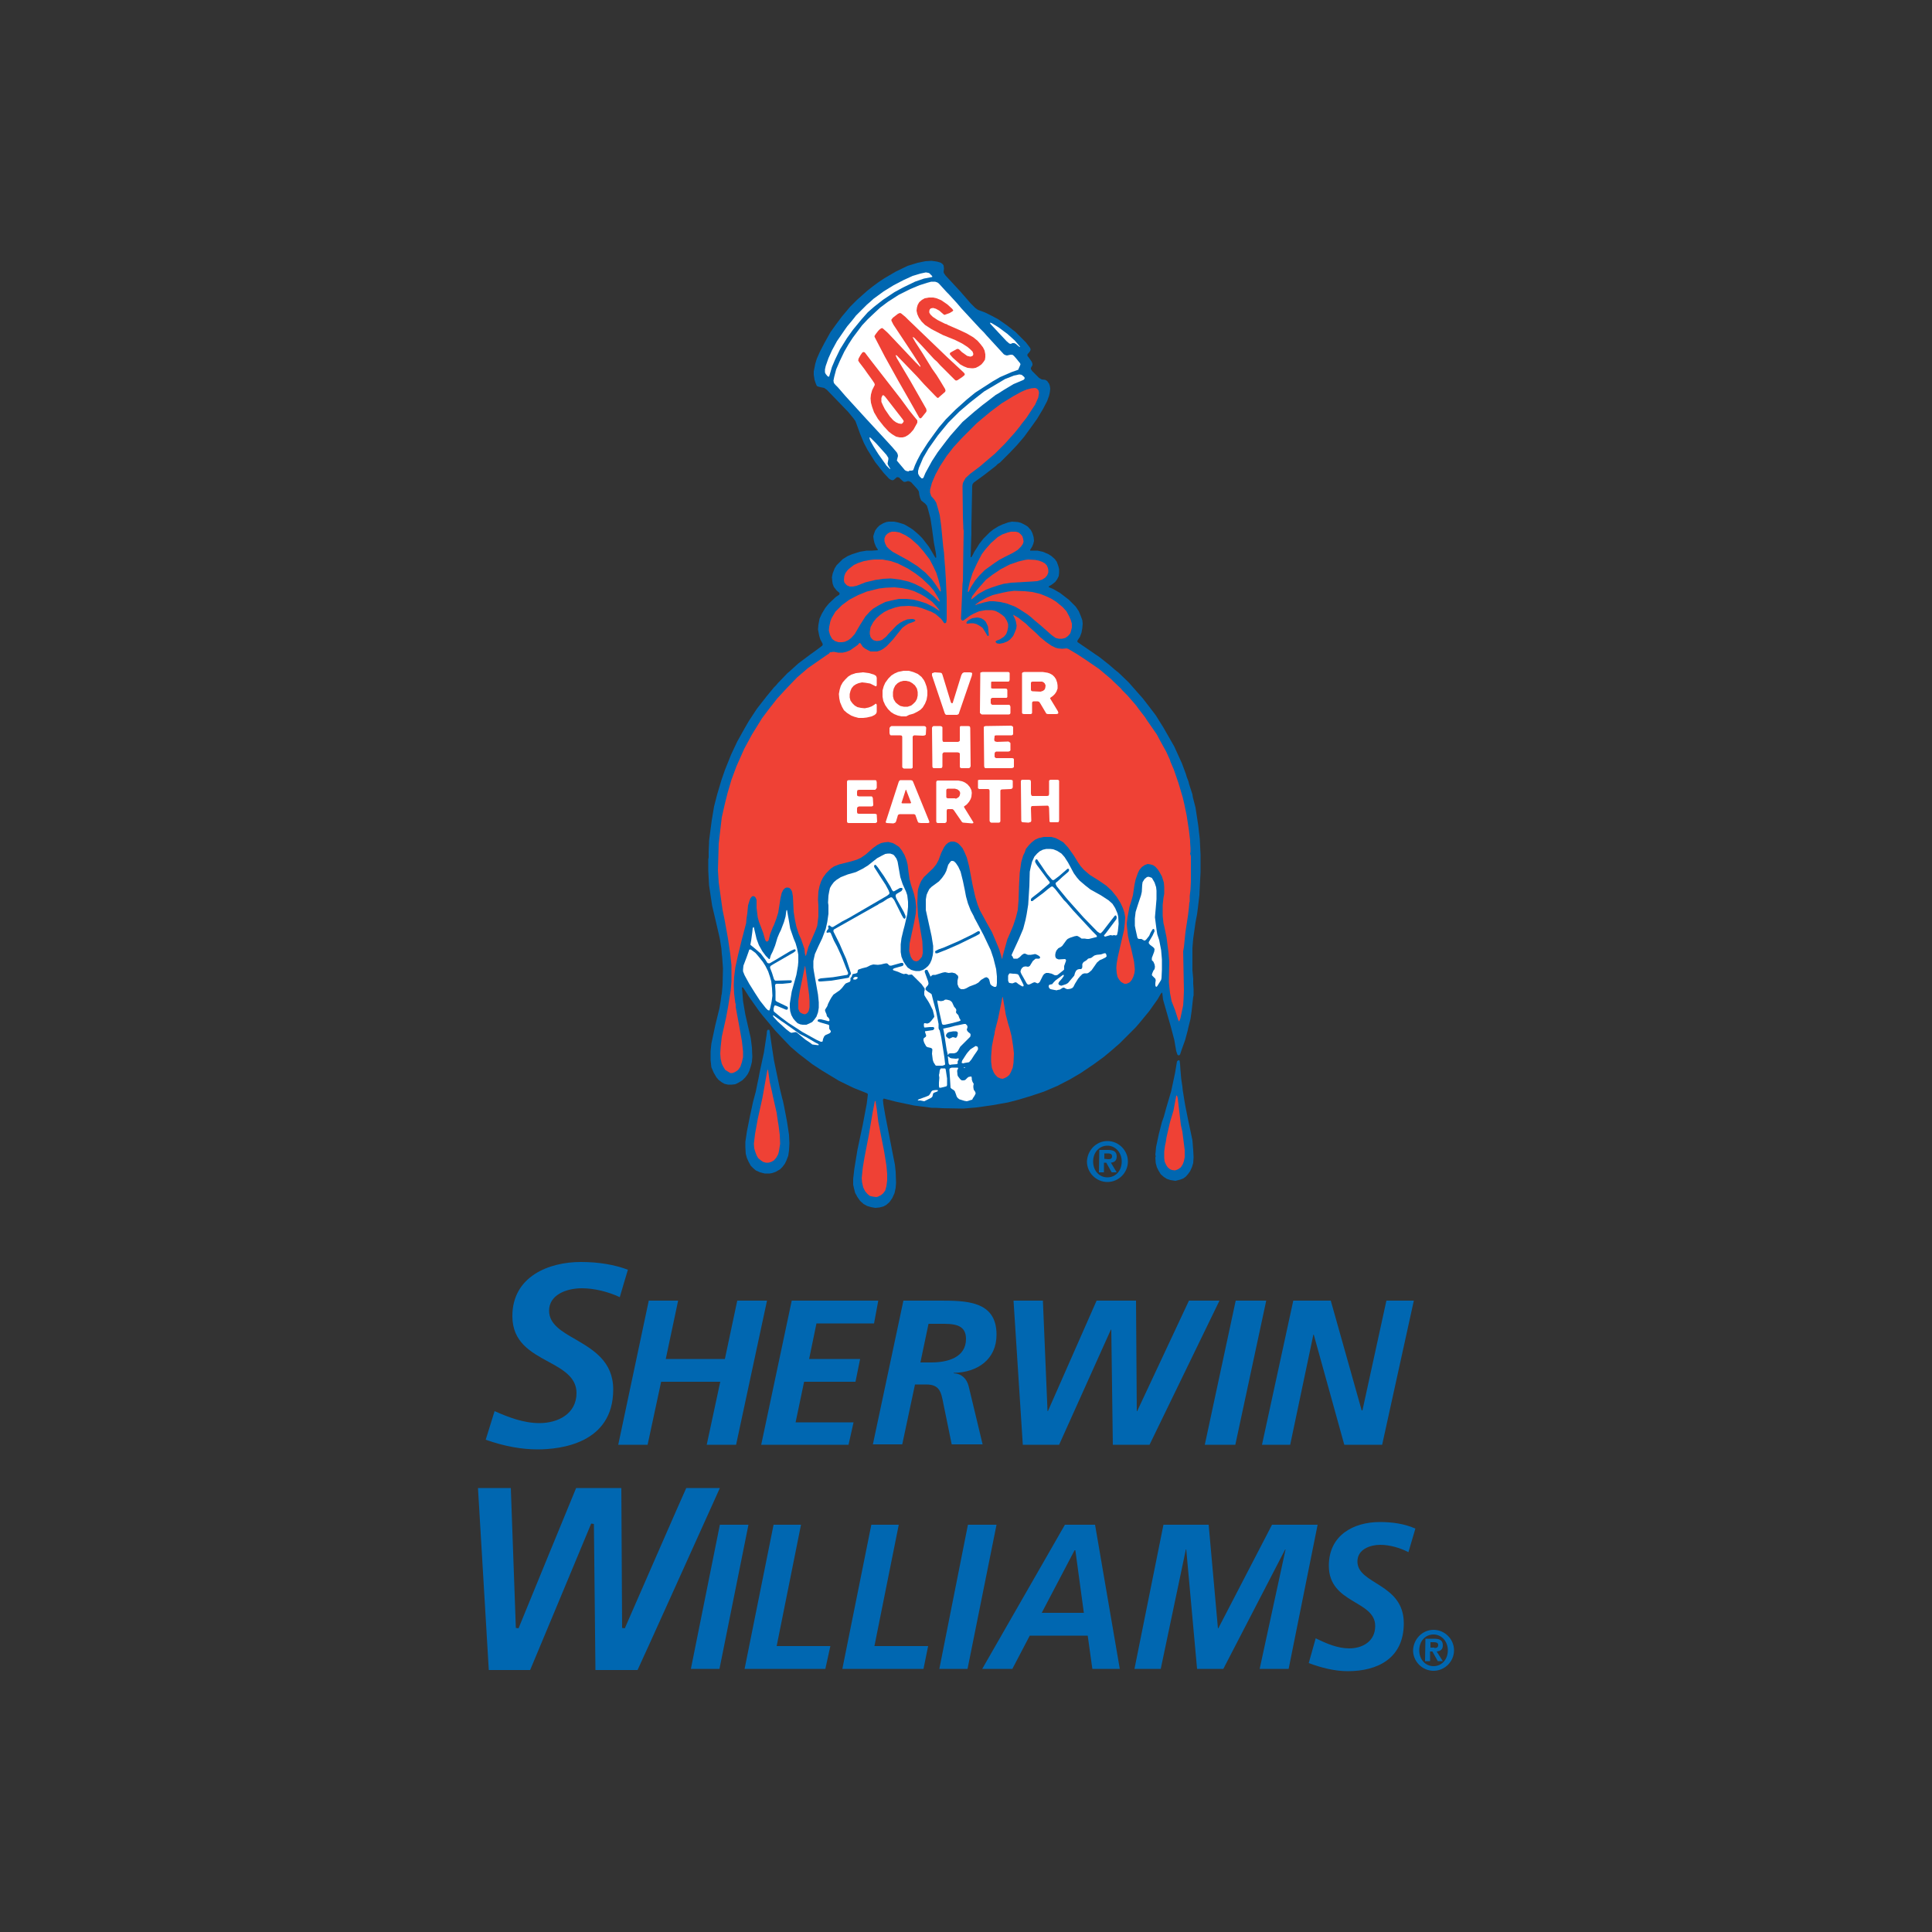
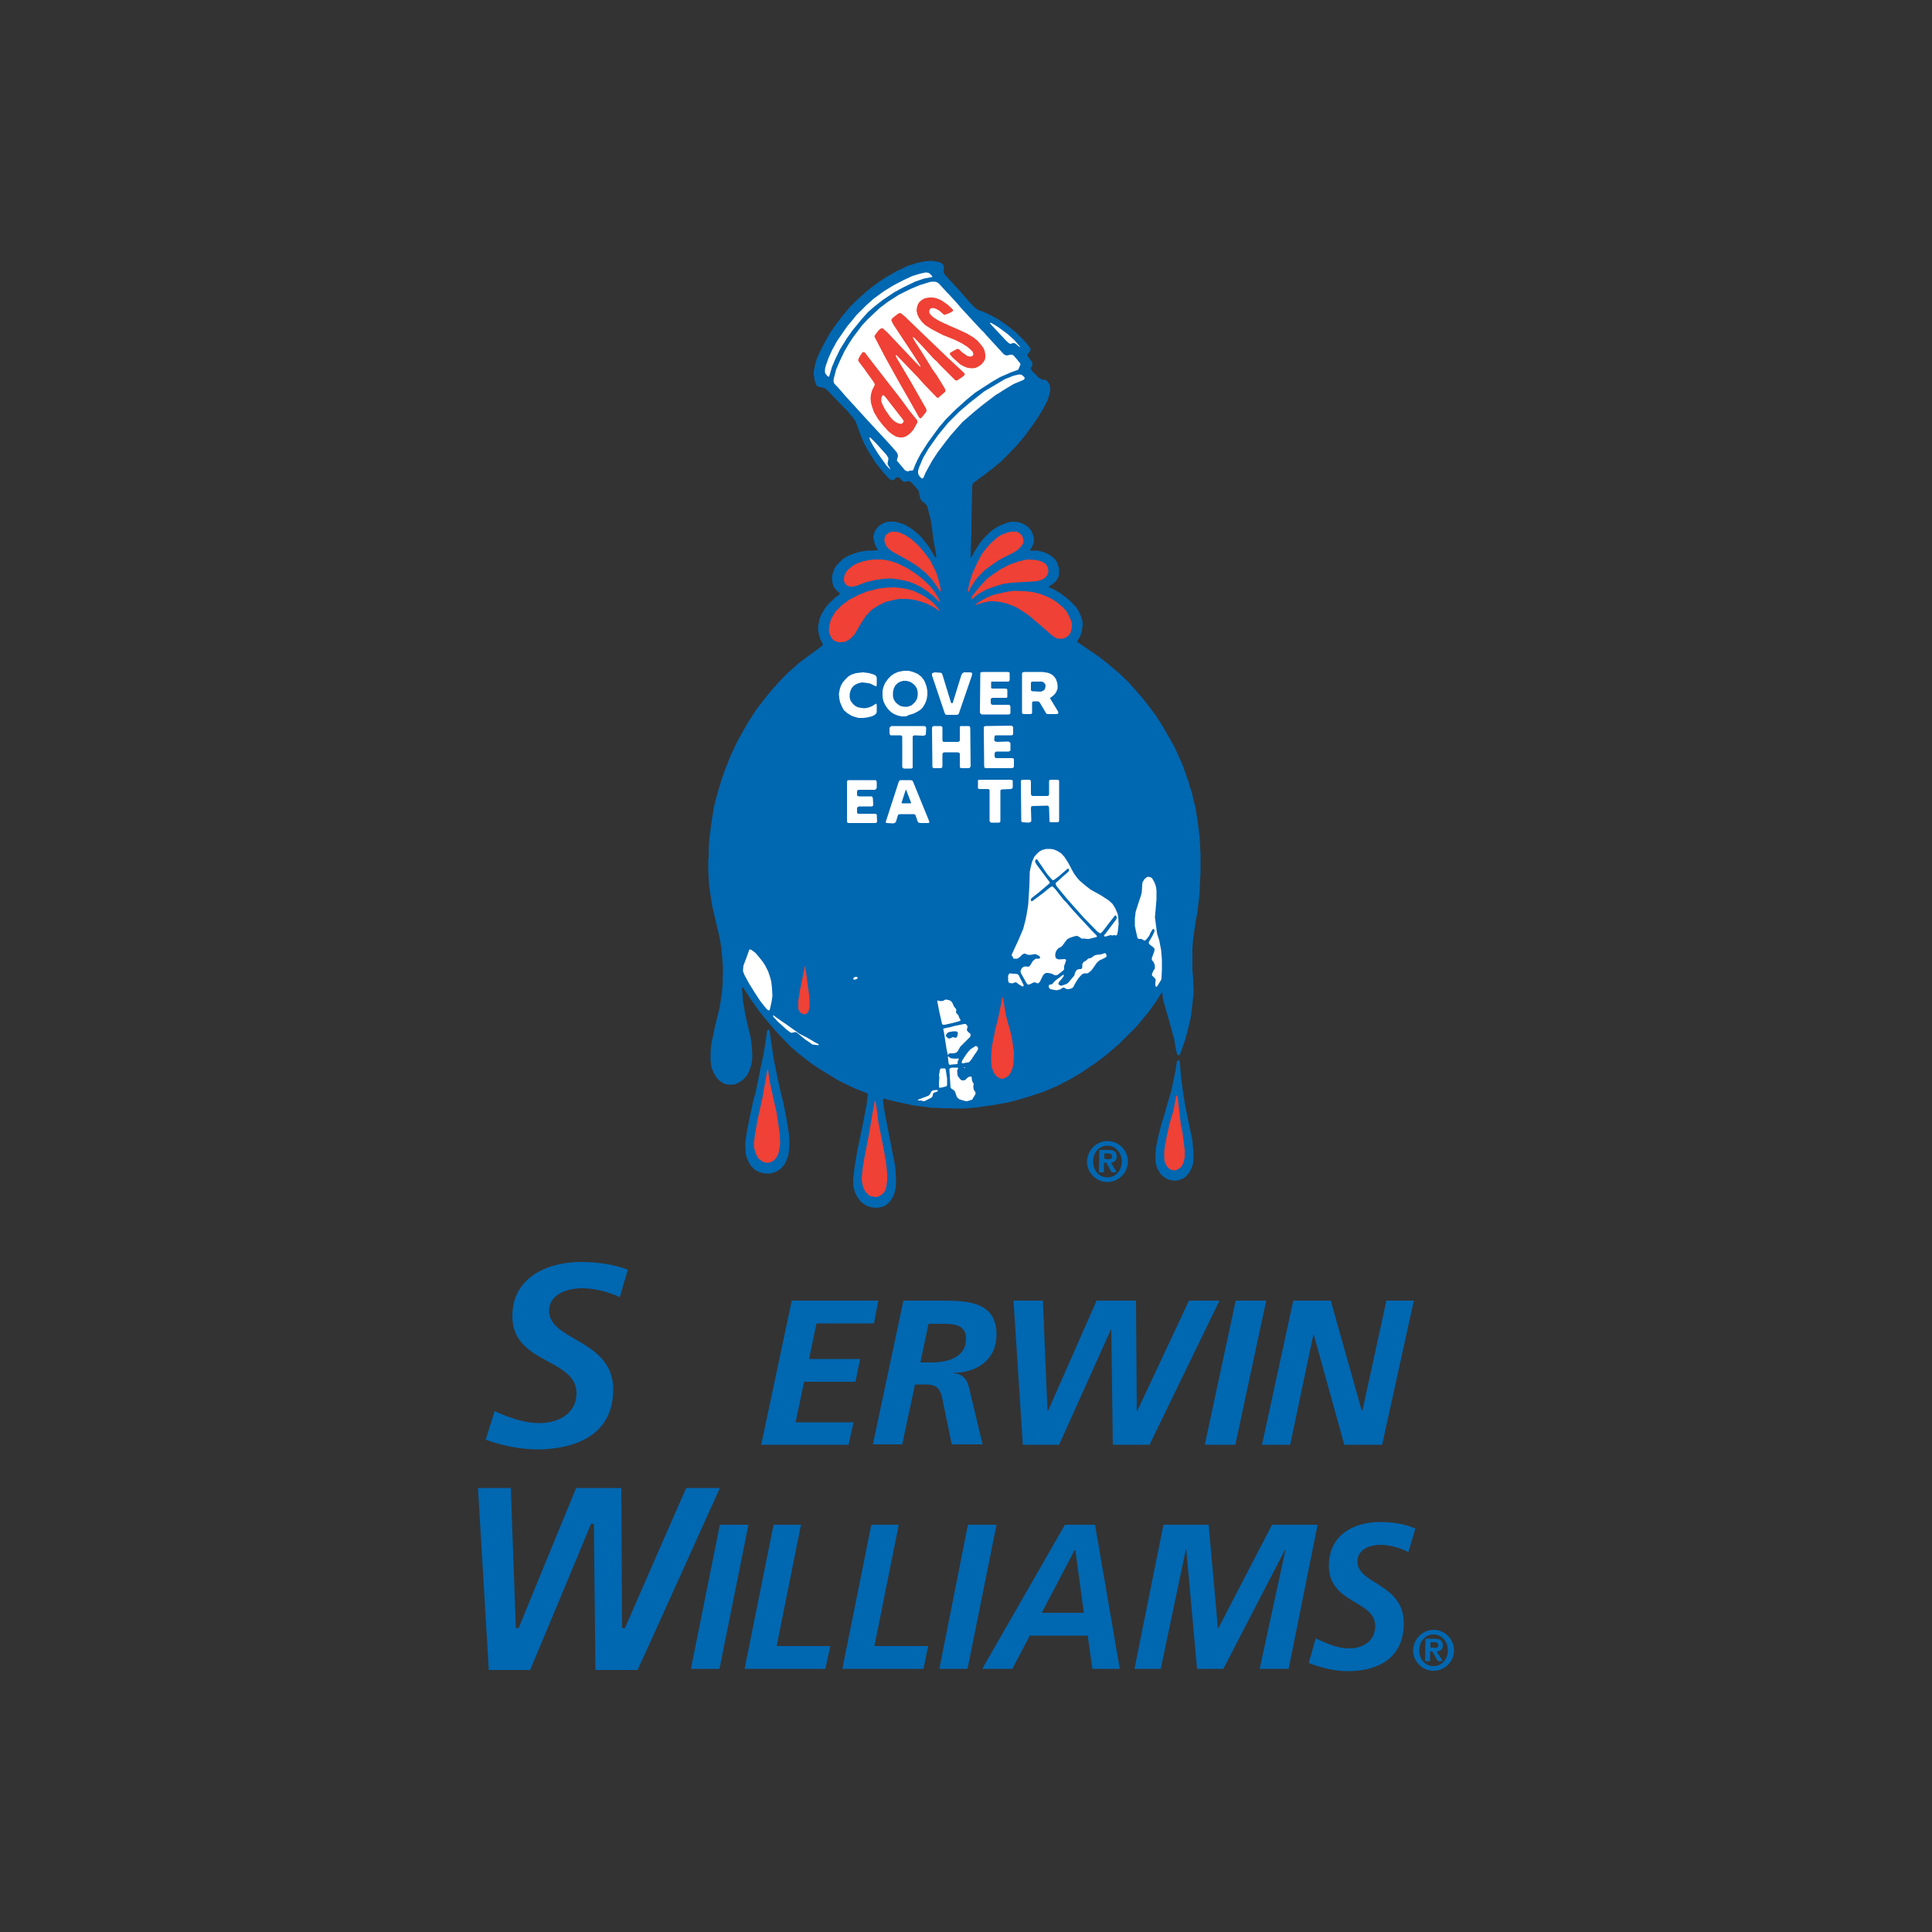
<svg xmlns="http://www.w3.org/2000/svg" version="1.1" id="Layer_1" x="0px" y="0px" viewBox="0 0 500 500" style="enable-background:new 0 0 500 500;" xml:space="preserve">
  <rect x="0" y="0" width="500" height="500" fill="#333333" stroke="none" />
  <style type="text/css">
	.st0{fill:#0067B1;}
	.st1{fill:#EF4135;}
	.st2{fill:#FFFFFF;}
</style>
  <g id="XMLID_1_">
    <path id="XMLID_2_" class="st0" d="M150.3,326.6c-8.2,0-17.7,3.7-17.7,14c0,6.7,4.7,9.3,9.3,11.8c3.7,2,7.3,4,7.3,8.1   c0,5.4-4.8,7.8-9.6,7.8c-4.2,0-8.2-1.6-11.6-3.1c-0.2,0.7-2.1,6.7-2.3,7.4c4.8,1.7,9.3,2.5,13.4,2.5c5.9,0,19.6-1.5,19.6-15.5   c0-7.3-5.2-10.3-9.8-13c-3.5-2-6.8-3.9-6.8-7.4c0-4,4.3-5.8,8.5-5.8c3.2,0,6.8,0.9,9.8,2.3c0.2-0.7,1.9-6.5,2.1-7.1   C159,327.3,155,326.6,150.3,326.6" />
-     <polygon id="XMLID_3_" class="st0" points="167.9,336.6 175.5,336.6 172.3,351.7 187.6,351.7 190.8,336.6 198.5,336.6 190.5,373.9    182.9,373.9 186.4,357.6 171.1,357.6 167.6,373.9 160,373.9  " />
    <polygon id="XMLID_4_" class="st0" points="204.9,336.6 227.3,336.6 226.2,342.5 211.3,342.5 209.4,351.7 222.6,351.7 221.4,357.6    208.1,357.6 205.9,368.1 220.9,368.1 219.6,373.9 197,373.9 204.9,336.6  " />
    <path id="XMLID_5_" class="st0" d="M238.2,352.6h2.8c4.1,0,9-1.2,9-6.1c0-3.9-3.4-3.9-6.5-3.9h-3.2L238.2,352.6z M233.8,336.6h9   c7,0,15.1-0.1,15.1,8.8c0,6.4-4.9,9.8-11.1,9.9v0.1c2.1,0.1,3.4,1.4,3.9,3.4l3.6,15h-8l-1.8-8.8c-0.9-4-0.7-6.7-4.8-6.7h-2.9   l-3.3,15.5h-7.6L233.8,336.6L233.8,336.6z" />
    <polygon id="XMLID_8_" class="st0" points="262.3,336.6 269.9,336.6 271.1,365.2 271.2,365.2 283.8,336.6 294,336.6 294.2,365.2    294.3,365.2 307.7,336.6 315.6,336.6 297.5,373.9 288,373.9 287.6,344.1 287.5,344.1 274.1,373.9 264.7,373.9  " />
    <polygon id="XMLID_9_" class="st0" points="319.8,336.6 327.7,336.6 319.7,373.9 311.8,373.9  " />
    <polygon id="XMLID_10_" class="st0" points="334.7,336.6 344.4,336.6 352.4,365 352.6,365 358.8,336.6 365.9,336.6 357.7,373.9    347.9,373.9 340,345.4 339.9,345.4 333.9,373.9 326.6,373.9  " />
    <path id="XMLID_11_" class="st0" d="M371.2,426.5c0.6,0,1-0.1,1-0.8c0-0.6-0.6-0.7-1.1-0.7h-0.9v1.4H371.2L371.2,426.5z    M368.9,424.1h2.2c1.5,0,2.3,0.4,2.3,1.7c0,1.1-0.6,1.5-1.6,1.6l1.6,2.5h-1.3l-1.4-2.5h-0.6v2.5h-1.3L368.9,424.1L368.9,424.1z    M371,431.2c2.1,0,3.7-1.7,3.7-4.1c0-2.4-1.7-4.1-3.7-4.1c-2.1,0-3.7,1.7-3.7,4.1C367.3,429.5,368.9,431.2,371,431.2 M371,421.8   c2.9,0,5.3,2.4,5.3,5.3c0,2.9-2.4,5.3-5.3,5.3c-2.9,0-5.3-2.4-5.3-5.3C365.8,424.2,368.1,421.8,371,421.8" />
    <path id="XMLID_16_" class="st0" d="M161.7,421.4l-0.7-0.1c0,0-0.2-35.7-0.2-36.2h-11.7c-0.2,0.4-14.9,36.3-14.9,36.3l-0.7-0.1   c0,0-1.3-35.7-1.3-36.2h-8.5c0,0.6,2.8,46.5,2.8,47.1h10.7c0.2-0.4,15.8-37.9,15.8-37.9l0.7,0.1c0,0,0.4,37.2,0.4,37.8H165   c0.2-0.3,20.9-46.2,21.3-47.1h-8.7C177.4,385.4,161.7,421.4,161.7,421.4" />
    <polygon id="XMLID_17_" class="st0" points="186.3,394.6 193.7,394.6 186.2,431.9 178.8,431.9  " />
    <polygon id="XMLID_18_" class="st0" points="200.2,394.6 207.3,394.6 201,426 214.9,426 213.6,431.9 192.7,431.9 200.2,394.6  " />
    <polygon id="XMLID_19_" class="st0" points="225.5,394.6 232.6,394.6 226.3,426 240.2,426 239,431.9 218,431.9 225.5,394.6  " />
    <polygon id="XMLID_20_" class="st0" points="250.5,394.6 257.9,394.6 250.4,431.9 243.1,431.9  " />
-     <path id="XMLID_21_" class="st0" d="M269.6,417.4h10.9l-2.2-16.2h-0.2L269.6,417.4z M275.6,394.6h7.8l6.4,37.3h-7.1l-1.2-8.6h-15   l-4.5,8.6h-7.8L275.6,394.6L275.6,394.6z" />
+     <path id="XMLID_21_" class="st0" d="M269.6,417.4h10.9l-2.2-16.2h-0.2L269.6,417.4M275.6,394.6h7.8l6.4,37.3h-7.1l-1.2-8.6h-15   l-4.5,8.6h-7.8L275.6,394.6L275.6,394.6z" />
    <polygon id="XMLID_24_" class="st0" points="301.1,394.6 312.8,394.6 315.2,421.4 315.3,421.4 329.2,394.6 341,394.6 333.5,431.9    326,431.9 332.7,401 332.6,401 316.6,431.9 309.8,431.9 307,401 306.9,401 300.4,431.9 293.6,431.9  " />
    <path id="XMLID_25_" class="st0" d="M364.5,401.7c-2.1-1.1-4.8-1.9-7.3-1.9c-2.5,0-5.9,1.1-5.9,4.3c0,6,12,5.6,12,16   c0,9.1-6.8,12.4-14.5,12.4c-3.4,0-6.9-0.9-10.1-2.1l1.8-6.4c2.7,1.3,5.6,2.6,8.7,2.6c3.4,0,6.7-1.8,6.7-5.8c0-6.7-12-5.7-12-15.6   c0-7.9,6.4-11.3,13.2-11.3c3.1,0,6.3,0.4,9.2,1.7L364.5,401.7L364.5,401.7z" />
    <polygon id="XMLID_26_" class="st0" points="226.5,312.6 225.4,312.4 224.4,312.1 223.5,311.6 222.6,310.8 221.9,309.8    221.3,308.7 221,307.5 220.8,306.6 220.8,305.1 221.1,302.5 221.9,297.6 223.3,291 224.3,285.7 224.6,283.3 224.5,283 223.8,282.7    221,281.6 217.1,279.7 212.8,277.1 210.2,275.4 206.7,272.7 204.6,270.9 202.4,268.6 200.7,266.8 198.1,263.7 197.5,263    196.4,261.6 193.8,257.9 193.3,257.1 192.4,255.7 192.1,255.5 192,255.6 192.1,256.5 192.3,259.1 192.9,262.6 194.3,268.7    194.6,271.1 194.7,273.5 194.6,274.8 194.3,276 193.9,277.2 193.5,278 192.9,278.8 192.1,279.6 191.1,280.2 190.3,280.6    189.4,280.7 188.4,280.7 187.5,280.5 186.8,280.1 186,279.5 185.4,278.8 184.7,277.6 184.1,276.2 183.9,274.4 183.9,272.1    184.1,270.1 185.1,265.4 186.2,260.9 186.5,259.1 186.7,257.6 186.8,257.2 187,254.9 187.1,250.6 186.9,247.7 186.8,246.9    186.7,245.5 186.3,243 186.1,242.1 185.2,238.2 184.3,234.4 183.5,229.1 183.3,225.3 183.3,222.4 183.4,221.9 183.4,220.3    183.5,218.2 183.5,217.7 183.7,216.1 184.2,212.3 184.8,208.7 185.6,205.6 186.7,201.9 187.6,199.3 189.2,195.3 190.8,191.9    192.7,188.5 193.8,186.6 195.9,183.4 198.4,180.2 200.3,177.9 200.8,177.4 201.4,176.7 203.8,174.2 204.4,173.7 206.6,171.7    209.8,169.3 211.2,168.3 212.8,167.1 212.9,166.9 212.9,166.6 212.3,165.5 212,164.5 211.7,162.9 211.8,161.7 212.1,160.1    212.7,158.8 213.6,157.3 214.5,156.2 216.3,154.5 217.2,153.9 217.3,153.6 217.2,153.4 216.5,152.8 215.8,151.9 215.5,151.1    215.4,150.5 215.3,149.4 215.5,148.4 216,147.1 216.5,146.3 217.4,145.4 218.1,144.7 219.4,143.9 220.6,143.4 222.5,142.8    224.3,142.5 225.7,142.5 227.1,142.4 227.2,142.3 227.1,142.1 226.7,141.5 226.3,140.5 226.1,139.6 226,138.8 226.2,138.1    226.5,137.3 227,136.6 227.6,136 228.6,135.4 229.4,135.1 230,135 231.4,135 232.4,135.2 234,135.7 235.4,136.5 236.3,137.1    237.7,138.3 238.7,139.3 240.4,141.5 241.3,143 242,144.2 242.2,144.4 242.3,144.2 242.2,143.1 241.7,140.5 241.2,136.8    240.8,134.2 240.2,131.9 239.9,130.9 239.4,130.3 239,130 238.4,129.5 238.1,128.8 237.9,128 237.8,127.2 237.5,126.7 236.8,125.9    235.8,124.8 235.4,124.6 235,124.5 234.3,124.7 233.9,124.7 233.4,124.3 232.7,123.6 232.4,123.5 232.1,123.5 231.3,124.2    231,124.3 230.6,124.2 230.1,123.9 228.7,122.4 226.5,119.6 224.5,116.4 223.6,114.7 222.6,112.3 221.4,109 220.9,108.3    219.5,106.6 216.9,103.9 214,100.9 213.3,100.4 212.8,100.3 211.9,100.1 211.4,99.9 211.1,99.2 210.8,98.3 210.6,97 210.6,96.1    211,94.1 211.4,92.8 212.2,91 213.4,88.7 214.9,86 216.4,83.9 217.9,81.9 220,79.4 220.3,79.1 221.8,77.6 224.5,75.2 225.9,74.1    227.4,73 228.9,72 231.8,70.3 234.9,68.8 237.5,68 239.5,67.6 241.1,67.5 242.5,67.7 243.5,68 244,68.4 244.2,68.7 244.3,69.5    244.2,70.4 244.3,70.7 244.7,71.3 247.3,74.1 248.5,75.4 251.2,78.5 252.4,79.7 253.1,80.2 255,80.9 256.8,81.8 258.3,82.6    260.6,84.2 262.8,85.9 265.5,88.6 266.5,89.9 266.7,90.3 266.7,90.6 266.5,91 265.9,91.7 265.9,92.1 266.3,92.6 267,93.6    267.2,94.1 267.2,94.5 266.8,95.2 266.8,95.5 267.1,96 268.3,97.2 268.9,97.8 269.6,98.2 270.5,98.3 271,98.6 271.5,99.3    271.7,99.9 271.8,100.6 271.7,101.5 271.5,102.4 271,103.8 269.9,105.9 268.4,108.4 266.9,110.5 265,113.1 263.2,115.2    261.3,117.2 258.8,119.7 258.2,120.1 257.7,120.6 254.6,123 252,124.9 251.7,125.3 251.6,125.8 251.4,136 251.4,138.2 251.2,144.1    251.2,144.2 251.4,144.2 251.8,143.5 252.2,142.7 252.8,141.8 253.4,140.8 254.5,139.4 255.8,138.1 256.1,137.8 257.1,137    258.4,136.2 259.5,135.7 260.9,135.2 261.9,135 263.4,135.1 264.2,135.3 265.2,135.8 266,136.3 266.8,137.2 267.2,138 267.5,139    267.6,140 267.4,140.8 267.1,141.5 266.6,142.3 266.6,142.5 266.8,142.5 268.5,142.5 269.9,142.8 271.3,143.4 272.1,143.9    273,144.7 273.5,145.4 273.9,146.5 274.1,147.3 274.1,148.2 274,149.1 273.6,149.9 273.1,150.6 272.2,151.3 271.5,151.7    271.4,151.9 271.5,152 272.5,152.4 273.2,152.8 274.4,153.5 276.6,155.2 278.4,157 279.2,158.2 279.7,159.4 280.1,160.5    280.2,161.4 280.1,162.6 279.9,163.7 279.5,164.8 278.9,165.7 278.8,166 278.9,166.2 284.6,170.1 287,172 288.5,173.3 289.5,174.1    292.1,176.6 294.3,179.1 295.8,180.8 297.5,183 299.1,185.1 301.1,188.3 303.9,193.2 305.9,197.6 306.9,200.3 307.1,201    307.6,202.3 307.7,202.8 308.6,205.6 308.7,206.3 309.4,209 310.1,213.6 310.5,217.1 310.7,221.2 310.7,225.7 310.4,231.7    310,235.1 309.8,236.6 309.4,238.7 309.2,240.1 308.8,242.9 308.6,245.3 308.6,246 308.6,246.4 308.6,251.1 308.8,253.3    308.8,254.3 308.8,254.6 308.9,256 308.9,257.2 308.9,257.6 308.8,258 308.4,261.6 308.1,263.7 307.5,266.1 307.4,266.6    306.7,269.2 305.8,271.7 305.4,272.9 305.2,273.1 304.9,273.1 304.7,272.9 304.4,272 303.9,269.1 303,265.7 301,258.7 300.8,257    300.8,256.9 300.7,256.9 300.4,257.2 299.6,258.6 297.4,261.7 295.1,264.5 293.9,265.9 290.7,269.1 289.8,270 287.5,272    285.7,273.5 283.1,275.4 279.7,277.7 276.8,279.4 273.7,281 270.2,282.5 266.9,283.6 263.6,284.6 260.9,285.3 257,286 252.8,286.6    249.3,286.9 243.9,286.8 242.1,286.7 241.1,286.7 236.5,286.1 231.8,285.1 228.7,284.3 228.6,284.5 228.5,284.6 228.6,285.6    228.7,286.3 229.1,288.6 231.2,299.4 231.6,301.4 231.8,303.3 231.9,306.1 231.8,307.4 231.5,308.8 230.9,310.1 230.2,311.1    229.4,311.8 228.7,312.2 227.6,312.5 226.5,312.6  " />
    <polygon id="XMLID_27_" class="st1" points="226.8,309.8 226,309.7 225.1,309.5 224.5,309 223.9,308.3 223.4,307.3 223.1,306    223,304.9 223.3,302.1 223.7,299.7 224.1,297.6 224.2,297.1 224.8,294 225.5,289.9 225.6,289.3 225.8,288.1 226.4,285 226.5,284.9    226.6,285.1 226.9,287 227.3,290.3 228.8,297.9 229,299.1 229.4,301.6 229.6,303.8 229.6,305.5 229.4,307 229.1,308.1 228.6,308.8    228,309.3 227.2,309.7 226.8,309.8  " />
    <polygon id="XMLID_28_" class="st0" points="304.2,305.6 302.9,305.4 302,305.1 301.2,304.6 300.4,303.9 299.8,302.9 299.4,302.1    299.1,301 299,299.6 299.1,299.2 299,298.9 299.2,296.8 299.9,293.5 300.7,290.4 301.2,289 301.8,286.8 303.1,282.4 304.1,277.7    304.6,274.7 304.8,274.5 305,274.4 305.2,274.4 305.3,274.6 305.4,275.4 305.5,276.9 305.7,279.2 306,281.2 306.1,282.2    306.6,285.3 306.8,286.4 307.5,289.9 308.6,295.1 308.8,297.6 308.9,299.5 308.8,301 308.5,302 308,303.1 307.5,303.8 306.9,304.5    306.2,305 305.4,305.3 304.6,305.5 304.2,305.6  " />
    <polygon id="XMLID_29_" class="st0" points="199.2,303.7 197.9,303.7 196.7,303.4 195.6,302.9 194.9,302.3 194.3,301.7    193.7,300.6 193.3,299.7 193,298.6 192.9,296.9 192.9,295.5 193.3,292.8 194.1,288.8 194.9,285.1 195.6,282.5 196,280.5    196.3,279.1 196.6,277.5 197.7,272.4 198.4,267.8 198.5,266.8 198.7,266.5 198.9,266.5 199.1,266.5 199.2,266.9 199.6,269.8    200.3,274.4 201.8,281.6 202.5,284.5 202.6,284.8 202.9,286.2 203.4,288.8 203.7,290.4 204.2,293.7 204.3,295.9 204.2,297.7    204,299.1 203.5,300.4 203.1,301.2 202.5,302 202.1,302.4 201.9,302.6 200.7,303.3 199.8,303.6 199.2,303.7  " />
    <polygon id="XMLID_30_" class="st1" points="304.1,302.9 303.3,302.8 302.8,302.6 302.2,302.1 301.8,301.5 301.4,300.6    301.3,299.7 301.3,298 301.5,296.5 301.7,295.6 301.9,294.3 302.8,290.4 303.7,287.4 304.4,283.6 304.6,283.5 304.8,284.2    305.1,286.8 305.6,291.1 306,292.9 306.6,297.6 306.6,298.7 306.6,299 306.6,299.5 306.4,300.5 306.1,301.3 305.6,302.1    304.9,302.6 304.1,302.9  " />
    <polygon id="XMLID_31_" class="st1" points="198.9,300.9 198.2,300.9 197.5,300.7 196.9,300.3 196.2,299.7 195.8,299 195.4,297.9    195.2,297.2 195.1,296 195.4,293.5 196.1,289.6 197.3,284.2 198.6,276.9 198.7,276.8 198.8,277.1 199.2,280 199.8,282.6 200,283.6    201,288 201.3,290.1 201.5,291.3 201.8,293.7 201.9,296 201.6,297.9 201.4,298.7 200.9,299.6 200.3,300.3 199.6,300.7 198.9,300.9     " />
    <polygon id="XMLID_32_" class="st2" points="250.2,285 249.6,284.9 248.3,284.5 247.9,284.2 247.6,283.8 247.4,283.2 247.1,282.4    246.8,282.1 246.3,281.8 246,281.5 245.9,279.9 245.8,278.3 245.7,276.8 245.8,276.5 246.3,276.3 246.9,276.3 247.8,276.3    248,276.4 247.7,277.1 247.8,278.2 247.9,278.5 248.5,279.3 248.9,279.6 249.4,279.6 249.8,279.5 250.4,278.9 250.7,278.7    251.3,278.6 251.4,278.6 251.5,279 251.5,279.4 251.7,280 252,280.5 251.9,281 251.9,281.4 252,282 252.4,282.6 252.5,283    252.2,283.6 251.8,284.2 251.6,284.6 251.2,284.7 250.6,284.9 250.2,285  " />
    <polygon id="XMLID_33_" class="st2" points="239.2,285 238.7,284.9 238.2,284.8 237.6,284.8 237.5,284.7 237.8,284.5 239.7,283.8    240.4,283.5 240.7,283.1 241.1,282.4 241.4,282.2 242.1,282.1 242.7,282.1 242.7,282.2 242.7,282.4 242.5,282.5 241.7,282.8    241.5,283 241.3,283.8 241,284.1 239.2,285  " />
    <polygon id="XMLID_34_" class="st2" points="243.5,281.5 243.1,281.5 243,281.1 243,280.2 243.1,278.9 243,278.2 243.1,277.8    243.2,277 243.4,276.6 243.5,276.5 244.5,276.5 244.7,276.6 244.8,277.1 245.1,279.1 245.1,280.8 245,281.1 244.7,281.2  " />
    <polygon id="XMLID_35_" class="st1" points="259.5,279.2 258.9,279.1 258.2,278.8 257.6,278.2 257.2,277.6 256.7,276.4    256.5,274.8 256.5,273.4 256.7,270.8 257.2,268.3 257.4,267.5 257.4,267.2 257.6,266.3 258.1,264.4 258.3,263.6 259.1,259.7    259.4,258.1 259.5,258 259.6,258.5 259.9,260.2 260.3,262.6 260.9,264.9 261.3,266.2 261.8,268.2 262.2,270.8 262.4,272.6    262.3,275 262.1,276.3 261.6,277.5 261.2,278.2 260.6,278.7 260,279 259.5,279.2  " />
-     <polygon id="XMLID_36_" class="st1" points="189.6,277.7 189,277.7 188.5,277.4 187.7,276.9 187.2,276.1 186.8,275.3 186.5,274    186.4,272.7 186.5,271 186.8,268.3 187.9,263.4 188.4,260.7 188.5,260.1 188.8,258.2 189,257 189.1,256.4 189.3,254 189.3,249.8    189,247 188.4,242.9 187.5,237.9 187,235.5 186,228.4 185.8,225.2 186,218.3 186.8,211.5 187.6,208 188.3,205.2 189.3,201.8    190.6,198.3 192.6,193.8 194.6,190.1 197.2,185.9 199,183.5 201.2,180.7 203.7,178 206.3,175.3 209.1,172.9 211.4,171.3    213.7,169.7 214.6,169.1 214.8,168.8 215.1,168.8 215.5,168.7 215.9,168.7 216.9,168.9 218.1,168.9 219,168.7 220,168.3 221,167.6    222,166.9 222.4,166.4 222.7,166.5 222.9,166.8 223.3,167.4 223.8,167.8 224.5,168.2 225.3,168.6 225.7,168.6 227,168.6    227.9,168.3 228.6,167.9 229.5,167.2 231.1,165.5 233.5,162.5 234.3,161.9 235.1,161.4 236,161.1 236.7,160.8 236.9,160.6    236.8,160.4 236.3,160.2 235.8,160.2 234.8,160.3 233.8,160.7 232.9,161.2 232,161.9 229.9,164.1 229.3,164.8 228.3,165.6    227.7,165.8 226.9,165.9 226.1,165.7 225.7,165.4 225.3,164.9 225.1,164.1 225.1,163.5 225.3,162.3 226,161 226.8,160 227.7,159.2    228.8,158.4 230,157.8 231.7,157.2 233.1,156.9 235.2,156.8 237.2,157 238.6,157.4 241,158.3 242.1,158.9 243.5,160.1 243.9,160.6    244.3,161.2 244.5,161.3 244.8,161.2 244.9,161 245,160.3 245,154.7 244.8,150.1 244.6,146.9 244.5,145.8 244.3,143 244.1,141.5    243.6,136.3 243.2,133.3 242.8,131.8 242.3,130.1 241.8,129.3 241,128.4 240.8,127.8 240.7,127.5 240.7,126.7 241.2,124.9    242.1,122.8 243.3,120.6 245,118 246.7,115.8 248.9,113.4 251.7,110.6 252.7,109.6 254.1,108.4 256.4,106.5 259.2,104.4    262.3,102.5 264.3,101.4 265.7,100.8 266.9,100.5 267.9,100.4 268.4,100.6 268.8,101.1 268.9,101.7 268.7,102.9 267.9,104.7    265.6,108.2 264.4,109.7 263.9,110.4 262.6,112 260.1,114.8 257.5,117.4 253.5,120.8 251.1,122.6 249.9,123.7 249.5,124.4    249.2,125 249.1,125.7 249.2,133.9 249.3,136.4 249.3,136.8 249.4,137.4 249.3,143.1 249.2,150.3 249.1,151.1 248.9,155.9    248.7,160.1 248.8,160.4 249,160.6 249.3,160.6 251.1,159.3 252,158.8 253.4,158.2 254.5,158 255.1,157.9 256.7,157.9 257.6,158.1    258.4,158.5 259.3,159.1 260,159.7 260.6,160.7 260.9,161.5 260.9,162.3 260.7,163.3 260.4,164.1 259.8,164.8 258.7,165.5    257.9,165.8 257.6,166.1 257.8,166.3 258,166.5 258.7,166.6 259.7,166.4 260.7,166 261.4,165.5 262.2,164.6 262.6,163.7 263,162.7    263.1,161.9 262.9,160.8 262.7,160.2 262.3,159.4 262.2,159.1 262.4,159.2 263.6,159.9 264.2,160.4 265.5,161.4 266.2,162.1    268.2,163.9 269.2,164.9 270.8,166.2 272.1,167.1 273.1,167.6 273.8,167.8 274.9,167.9 276,167.8 276.4,167.9 278.6,169.2    280.9,170.7 284.4,173.1 287.5,175.7 288.1,176.3 290.1,178.2 290.4,178.6 291.8,180 293.8,182.3 294.2,182.8 294.7,183.5    296.4,185.7 296.7,186.2 299.4,190.1 300.3,191.8 301.8,194.5 302.8,196.7 302.9,197.1 303.8,199.2 305,202.7 306.1,206.4    306.5,208.1 307.1,211 307.7,214.9 308,217.5 308,218 308.1,219.5 308.1,220.5 308,220.9 308.2,221.6 308.2,226.4 308.2,228.1    308.1,230.2 307.9,231.9 307.9,233.3 307.8,233.6 307.7,234.8 307.5,236.6 306.8,241.2 306.4,245.1 306.2,246.2 306.3,251.3    306.4,256.4 306.3,258.7 306.2,260.2 305.5,263.5 305.2,264.3 305.1,264.3 304.9,263.9 304.1,261.4 303.2,259.1 302.8,257    302.5,254.2 302.6,248.9 302.4,246.5 301.9,242.6 301.3,239.7 301.1,238.9 300.9,237 300.9,234.2 301.1,232.4 301.3,231.3    301.3,229.6 301.2,228.4 300.7,226.8 300.2,225.9 299.7,225.1 299,224.3 298.4,223.9 297.7,223.7 297,223.6 296.2,223.9    295.5,224.4 294.9,225.1 294.5,225.9 293.9,227.6 293.6,229 293.2,231.7 292.7,233.5 292.3,234.7 291.8,237.4 291.6,239    291.7,240.2 291.8,241.1 291.9,242.1 292.2,243.5 292.5,244.6 292.7,245.3 293.5,248.9 293.7,250.9 293.6,251.8 293.3,252.8    292.9,253.6 292.4,254.2 291.8,254.5 291.5,254.6 291,254.6 290.6,254.4 290.1,254.1 289.6,253.5 289.2,252.8 289,251.8    288.9,250.5 289,249.3 289.3,247.6 290.4,242.8 290.9,240.7 291.1,238.9 291.2,237.4 291,236.2 290.6,235 290,233.7 289,232.1    287.7,230.5 286.3,229.2 284.4,227.9 282,226.4 280.5,225.1 279.7,224.2 279,223.2 277.9,221.4 276.4,219.3 275.2,218 274,217.3    273.2,216.9 272.1,216.6 271.3,216.6 270.1,216.6 268.8,216.9 267.9,217.3 267,218 266.3,218.7 265.5,219.7 265.2,220.6    264.8,221.4 264.3,223.1 263.9,225.9 263.7,229.6 263.7,230 263.6,233 263.4,235.5 262.9,237.5 262.2,239.6 261.4,241.5    260.7,243.1 260,245.6 259.5,247.4 259.4,248.1 259.3,248.1 258.6,245.7 257.6,243.3 256.7,241.2 255.4,238.9 254.7,237.6    253.6,235.6 253,234.1 252.4,232.1 251.7,229 250.8,224.2 250.2,221.9 249.6,220.5 249.1,219.5 248.5,218.8 248.4,218.7 248,218.3    247.5,218 246.9,217.8 246.1,217.8 245.4,218.1 244.8,218.6 244.3,219.3 243.6,220.7 242.9,222.6 242.3,223.7 241.5,224.7    239.1,227 238.4,228 238,228.9 237.6,230.1 237.5,231 237.4,233.8 237.6,237.1 238.7,243.6 238.8,245.9 238.8,246.7 238.6,247.6    238.1,248.2 237.7,248.6 237.2,248.8 236.7,248.7 236.3,248.5 236,248.1 235.7,247.6 235.5,246.9 235.3,246.1 235.4,244.2    235.8,242.3 236.6,238.6 237,236.4 237.1,234.7 236.9,232.9 236.5,231.2 235.8,229.1 235.4,227.6 235.1,225.5 234.9,223.8    234.6,222.6 234.1,221.3 233.4,220.1 232.7,219.2 231.8,218.6 231.1,218.2 230.3,218 229.9,217.9 228.9,218 228,218.2 227,218.7    225.9,219.5 224.1,221.1 222.8,222 221.7,222.5 220,223 217.2,223.7 215.9,224.2 215,224.8 213.8,226 213,227.1 212.5,228.1    212.1,229.3 211.8,230.7 211.7,232.8 211.8,234.4 211.8,237.2 211.5,239.6 211.1,240.7 209.2,245.1 208.6,247.3 208.5,247.4    208.3,246.8 208.2,245.6 207.3,243 206.7,241.7 206.1,239.8 205.7,237.9 205.4,236 205.2,232 205,230.8 204.7,230.2 204.3,229.8    203.9,229.7 203.5,229.7 203.1,229.9 202.7,230.3 202.3,231.1 202,232.4 201.4,236.2 200.9,237.8 200.3,239.4 200,240 199.3,241.8    199,243 198.9,243.4 198.7,243.6 198.4,243.7 198.1,243.4 197.9,242.8 197.5,241.4 196.4,238.5 196.1,237.4 195.8,235 195.8,232.9    195.6,232.4 195.4,232.1 195,231.9 194.6,232 194.2,232.5 194,233 193.6,234.3 193.4,236.4 193.2,237.7 193.1,238.9 191.9,243.5    191,247.2 190.3,250.4 190,252.8 189.9,255 190,257.2 190.3,259.6 190.4,259.8 190.4,260.6 191.3,265.5 192,269.4 192.3,272.1    192.3,273.6 192,274.9 191.6,276.1 191.1,276.8 190.9,277 190.3,277.4 189.6,277.7  " />
    <polygon id="XMLID_37_" class="st2" points="249.8,276.3 249.4,276.3 249.4,276.2 249.7,276.2 249.8,276.2  " />
-     <polygon id="XMLID_38_" class="st2" points="243.3,275.8 242.3,275.8 242.1,275.7 241.6,274.9 241.4,274.3 241.2,272.7    241.3,271.6 241.2,271.4 240.9,271.2 240,271 239.7,270.8 239.2,269.9 239,269.3 239,268.8 239.2,268.6 239.6,268.3 239.7,268    239.4,267.1 239.4,266.9 240,266.8 241.4,266.6 241.7,266.4 241.8,266.1 241.7,265.9 241.5,265.8 240.6,265.8 239.6,265.9    239.2,265.9 239.1,265.5 239.1,265 239.2,264.8 239.4,264.8 240,264.9 240.5,264.7 241,264.2 241.7,263.3 241.8,263.1 241.7,262.6    241.4,261.4 240.6,259.8 240.2,259.1 239.8,258.5 239.3,257.7 239.2,257.4 239.2,256.6 239.3,256.3 239.3,255.8 239,255.4    238.5,254.7 237.4,253.6 236.9,253.1 236.1,252.3 235.9,252.2 235.1,252.3 234.8,252.1 234.4,252 233.9,252.1 233.3,251.9    232.4,251.5 231.2,251.1 231.1,251 231.1,250.8 231.4,250.6 233.5,250 233.8,249.8 233.8,249.4 233.6,249.2 233.2,249.2    230.7,249.9 230.3,249.9 230.1,249.8 229.7,249.4 229.4,249.3 228.8,249.4 228,249.6 227.2,249.7 226,249.6 225.3,249.8    224.3,250.3 223.1,250.6 222.2,250.9 222,251.1 221.9,251.7 221.6,251.9 220.7,252.1 220.6,252.2 220.4,252.8 220.1,253.1    220.1,253.5 220.1,253.8 219.9,254.1 218.9,254.5 218.6,254.8 217.9,255.7 217.3,256.3 215.7,257.4 215.2,258.1 214.8,258.8    214.3,259.8 214.1,260.4 213.6,261.2 213.5,261.4 213.6,261.8 213.9,262.5 214,263 214.5,263.5 214.7,264 214.6,264.2 214.4,264.3    213.7,264.1 212.5,263.8 211.9,263.8 211.7,263.9 211.6,264.1 211.6,264.3 212.3,264.6 214.4,265.2 214.6,265.4 214.6,265.7    214.6,266.2 214.7,266.4 215,266.8 215,267.1 214.7,267.4 213.6,267.9 213.3,268.2 213,268.9 212.9,269.5 212.7,269.6 212.4,269.6    211.3,269.1 207.7,267.1 204,264.7 202,263.2 200.3,261.8 200.2,261.5 200.2,261 200.4,260.3 200.6,260.2 201,260.3 203.4,261.3    203.7,261.3 203.9,261.1 203.9,260.7 203.7,260.5 201,259.2 200.7,258.9 200.7,258.8 200.7,256.6 200.6,255 200.7,254.7 201,254.6    201.7,254.6 202.5,254.6 204.5,254.4 204.8,254.3 204.9,254.1 204.9,253.8 204.7,253.7 204.2,253.7 200.7,253.8 200.5,253.7    200.3,253.4 199.8,251.8 199.3,250.5 199.3,250.3 199.4,250 200.2,249.5 205.4,246.5 205.9,246.1 205.9,245.9 205.8,245.7    205.5,245.7 204.6,246.1 200.4,248.6 199.2,249.3 198.9,249.3 198.6,249.2 198.1,248.4 196.9,246.8 195.4,245.5 194.3,244.6    194.2,244.5 194.4,243.4 194.7,241.2 194.8,240.2 195,239.9 195.1,240 195.8,243 196.4,244.6 197.3,246.2 198.2,247.4 198.9,248.1    199,248.2 199.2,248.2 199.5,247.2 200,246.2 200.6,244.7 201.2,242.7 201.7,241.5 202.1,240.7 202.9,238.6 203.3,237.2    203.5,235.7 203.6,235.5 203.7,235.6 203.9,236.8 204.1,237.9 204.5,240.3 205.4,242.9 205.9,244.1 206.3,245.5 206.6,247.1    206.6,248.9 206.5,250 206.1,252.3 204.9,256.6 204.4,259.7 204.4,260.6 204.5,261.7 204.8,262.7 205.3,263.6 205.8,264.2    206.4,264.8 207.1,265.1 207.7,265.2 208.7,265.2 209.4,264.9 210.2,264.5 210.8,263.8 211.3,263.1 211.7,262 211.9,260.8    211.9,259.4 211.7,257.4 210.6,251.2 210.5,250.4 210.5,248.7 210.9,246.9 211.8,244.9 212.8,242.8 213.7,240.4 214.1,238.6    214.4,236.5 214.4,234.3 214.3,233.6 214.4,231.8 214.6,230.7 214.8,229.8 215.2,229.1 215.8,228.3 216.5,227.7 217.6,227    219.4,226.3 221.5,225.7 223.3,224.8 224.6,224 227,222.1 228.3,221.4 229.1,221 229.8,220.9 230.4,220.9 231.2,221.2 231.5,221.5    232,222.2 232.3,223 233,227 233.6,228.8 234.5,230.8 234.8,231.7 235,233.4 235,234.7 234.8,236.6 234.1,239.6 233.8,240.7    233.3,242.8 233.1,244.4 233.1,246.4 233.3,247.6 233.8,248.8 234.3,249.6 234.9,250.4 235.8,251 236.5,251.2 237,251.3 238,251.3    238.9,251 239.5,250.6 240.2,250 240.7,249.3 241.1,248.4 241.4,247.2 241.5,246.3 241.5,244.8 241.1,242.3 239.6,235.5    239.6,234.9 239.6,232.8 239.8,231.6 240.1,230.9 240.5,230.1 241.1,229.5 243,228.1 243.8,227.2 244.5,226.2 244.9,225.4    245.4,223.8 245.9,223.1 246.2,222.8 246.5,222.8 246.9,222.9 247.4,223.4 248,224.3 248.6,225.6 249.2,228 249.7,230.4 250,232    250.5,233.8 251.2,235.6 252,237.1 252.2,237.6 252.8,238.7 254.5,241.9 256.4,245.9 257.1,248 257.8,250.8 258,252.7 258,254.4    257.9,255.2 257.7,255.4 257.3,255.4 256.7,255.1 256.3,254.7 256.2,254.3 256,253.5 255.7,253.1 255.3,252.9 254.9,253    253.9,253.6 253.2,254.3 252.5,254.7 250.9,255.3 250,255.8 249.4,256 248.7,256 248.4,255.8 248.1,255.5 247.8,254.7 247.8,253.8    248,252.9 247.9,252.5 247.2,251.9 246.8,251.8 246.4,251.7 245.5,251.8 244.6,251.6 244,251.7 242.1,252.3 241.4,252.3    241.1,252.5 240.9,252.7 240.8,252.7 240.5,252 240.1,251.2 240,251 239.7,251 239.4,251.1 239.3,251.5 240.2,254 240.3,254.5    240.2,254.9 239.6,255.6 239.5,256 239.6,256.2 240.2,256.7 240.7,257 241.1,257.3 241.5,258.9 242.3,261.9 242.9,265 242.9,266.1    243,266.4 243.2,266.7 243.6,268.5 244.4,273.6 244.6,275.4 244.5,275.6 243.9,275.8 243.3,275.8  " />
    <polygon id="XMLID_39_" class="st2" points="245.8,275.6 245.6,275.4 245.5,275.2 245.3,273.4 245.4,273.4 245.9,273.8    246.3,273.9 247.4,274 248,273.9 248.1,273.9 248.1,274.2 247.8,274.8 247.9,275.2 247.6,275.4 246.3,275.5  " />
    <polygon id="XMLID_40_" class="st2" points="249.3,275.2 248.9,275.1 248.9,274.9 249,274.5 250.1,272.8 250.4,272.4 251.1,271.6    251.7,271.2 252.5,270.7 252.8,270.8 253,270.9 253.1,271.2 253.1,271.6 252.8,272.1 252.1,273.1 251.4,274.2 250.8,274.9    249.6,275.1 249.3,275.2  " />
    <polygon id="XMLID_41_" class="st2" points="245.4,273 245.3,273 245,271.7 244.3,267.2 244.1,266.2 246,265.8 247.1,265.5    249.5,265 249.9,265 250.3,265.4 250.4,265.8 250.2,266.5 250.4,266.9 250.7,267.2 251.1,267.5 251.2,267.8 251.1,268.3    248.5,270.9 247.9,272 247.5,272.4 246.9,272.6 245.9,272.6 245.5,272.7 245.4,273  " />
    <polygon id="XMLID_42_" class="st2" points="211.8,270.5 210.9,270.4 210.2,270.3 209.7,269.9 208.5,269.1 208,268.7 206.2,267.2    205.9,267.1 204.8,267.3 204.4,267.1 203.5,266.4 201.2,264.3 200.2,263.2 200,262.8 200.2,262.8 202.3,264.3 203.2,264.9    207,267.6 208.8,268.5 211,269.8 211.8,270.2 211.9,270.4 211.8,270.5  " />
    <polygon id="XMLID_43_" class="st0" points="245.7,268.8 245.4,268.7 244.9,268.3 244.8,268 244.9,267.7 245.2,267.3 245.6,267.1    246.7,266.9 247.4,266.9 247.7,267 247.9,267.3 247.8,268 247.6,268.4 247.4,268.6 246.6,268.4 245.7,268.8  " />
    <polygon id="XMLID_44_" class="st2" points="244.5,265.2 244,265.2 243.8,265 243.1,261.9 242.6,259.3 242.6,258.9 242.9,259    243.5,259.1 244.1,259 244.3,258.9 244.6,258.7 245,258.7 245.8,258.9 246.1,259.1 246.4,259.4 246.9,260.5 247.4,261.1    247.5,261.4 247.4,262 247.6,262.3 248,262.7 248.3,263.5 248.6,264 248.6,264.1 248.2,264.3 246.3,264.8 244.5,265.2  " />
    <polygon id="XMLID_45_" class="st1" points="208.3,262.5 207.8,262.4 207.2,262.1 206.9,261.8 206.6,261.1 206.6,260.4 206.6,259    207,256.4 208.3,250.1 208.3,250 208.4,250.1 209.4,257.5 209.5,259.1 209.5,260.7 209.3,261.6 209,262.1 208.6,262.4 208.3,262.5     " />
    <polygon id="XMLID_46_" class="st2" points="199,261.5 198.7,261.4 198.2,260.9 196.7,259 195.4,257 194.9,256.2 193.9,254.6    192.7,252.4 192.3,251.4 192.3,250.9 192.4,249.9 193.2,247.8 193.7,246.4 193.9,245.8 194.1,245.7 194.4,245.8 195.5,246.6    196.2,247.4 197.4,248.9 198.1,250 198.8,251.4 199.3,252.9 199.6,254 199.8,255.8 199.9,257.7 199.7,259.2 199.3,261 199.1,261.5    199,261.5  " />
    <polygon id="XMLID_47_" class="st2" points="273.5,256.3 272.9,256.2 272.4,256.1 271.9,256 271.6,255.8 271.4,255.4 271.4,255.2    271.5,254.9 271.8,254.8 272.3,254.7 272.7,254.2 273.2,253.7 275.1,252.3 275.3,252.3 275.3,252.3 275.3,252.6 274.8,253.3    274.1,254.1 273.9,254.5 274,254.8 274.3,255 274.7,255.1 275.9,254.7 276.4,254.4 278,252.5 278.1,252.2 278.2,251.8 278.5,251.2    278.9,250.9 279.3,250.8 279.8,250.8 280,250.6 280.1,250.3 280.1,249.5 280.4,249 281.2,248.5 281.6,248.1 282.4,247.9    283.2,247.3 283.5,247.2 283.9,247.1 284.9,247 285.5,246.8 285.8,246.7 286.1,246.7 286.3,247 286.4,247.5 286.1,247.8    285.3,248.2 284.6,248.5 283.9,249.1 282.5,251.1 281.8,251.7 281.4,251.9 280.9,251.9 280.6,251.9 280.1,252.1 279.5,252.7    279,253.3 278.2,254.6 277.8,255.4 277.5,255.7 277,255.9 276.3,256 275.9,255.9 275.4,255.6 275.1,255.6 274.6,255.9 274.3,256.1    273.7,256.2 273.5,256.3  " />
    <polygon id="XMLID_48_" class="st2" points="299.3,255.4 299.1,255.3 299,255 299,254.4 299.1,253.7 299,253.3 298.5,252.8    298.2,252.5 298.1,252.3 298.2,251.9 298.5,251.2 298.8,250.8 298.9,250.2 298.8,249.6 298.5,248.9 298.1,248.5 298.1,247.9    298.7,246.3 298.8,245.7 298.7,245.4 298.4,245.1 297.6,244.5 297.3,244.1 297.3,243.8 297.6,243.3 298.3,242.1 298.8,241    298.7,240.5 298.5,240.4 298.3,240.5 297.8,241.3 297.4,242.2 296.6,243.2 296.3,243.4 296.1,243.4 295.4,243 294.7,243    294.4,242.8 294.3,242.4 293.9,240.6 293.7,239.6 293.7,237.7 293.9,236 294.5,234.1 295.3,231.7 295.5,230.8 295.6,229    295.7,228.3 296.2,227.5 296.8,227 297.2,226.9 297.6,227 298.1,227.2 298.4,227.7 298.8,228.4 299.2,229.6 299.3,230.5    299.3,232.7 299.1,235.1 299,236.2 298.9,237.4 299.3,240.5 299.5,241.8 300,243.3 300.5,245.9 300.7,248.3 300.7,250.9    300.6,253.1 300.5,253.6 299.5,255.2 299.3,255.4  " />
    <polygon id="XMLID_49_" class="st2" points="264.7,255.3 264.4,255.2 263.6,254.7 263.1,254.3 262.8,254.2 262,254.5 261.3,254.4    261.1,254.3 260.9,253.8 260.9,252.5 261.1,252.1 261.3,251.9 262.2,252 262.6,252 263.3,252.1 263.6,252.3 264.3,253.7    264.6,254.3 264.9,254.9 264.9,255.2 264.7,255.3  " />
    <polygon id="XMLID_50_" class="st2" points="266.3,254.8 266,254.8 265.7,254.5 264.3,252 264.1,251.5 264.2,251 264.5,250.5    264.9,250.2 265.4,250.1 266.1,250.2 266.5,250 267.3,248.7 267.9,248.2 268,248.1 268.9,248.1 269.1,248 269.2,247.7 268.9,247.4    268.4,247.1 267.9,246.9 267.4,247 266.8,247.1 266,247.1 265.3,246.8 265,246.8 264.5,247.1 263.9,247.7 263.3,248.1 262.4,248.1    262.2,248 262.1,247.6 261.9,247.4 261.8,247.2 261.9,246.9 263.7,243 264.8,240.4 265.4,238.1 265.7,236.6 266.1,234.1    266.4,229.3 266.5,225.6 266.8,224.2 267.1,223 267.7,221.7 268.4,220.9 269.1,220.3 269.9,219.9 270.8,219.7 271.8,219.7    272.6,219.8 273.6,220.2 274.7,220.9 275.5,221.8 276.4,223.2 277.9,226 278.7,227.1 279.4,227.9 280.8,229.1 282.2,230.2    284.9,231.7 286.9,233 287.9,233.9 288.6,235 289.2,236.4 289.4,237.2 289.5,239.1 289.3,241 289.1,241.9 289,242 288.8,242.1    288.3,242 287.9,242.1 287.4,242 286,242.4 285.8,242.3 285.7,242.1 286.2,241.5 288,239.1 288.9,237.9 289,237.5 288.9,237    288.7,236.9 288.5,237 287.4,238.4 285.4,241 284.9,241.5 284.6,241.5 284,241.1 280.4,237.4 276.3,232.8 275.8,232.2 273.5,229.4    273.2,228.8 273.2,228.5 273.7,228.1 275,226.9 276.5,225.6 276.7,225.2 276.6,224.9 276.4,224.8 276.2,224.9 274,226.8    272.8,227.7 272.5,227.8 272.2,227.6 271,226.2 270.1,224.9 269.5,224 268.8,223 268.6,222.7 268.4,222.4 268.2,222.4 268,222.5    267.9,222.8 267.9,223.1 268.3,223.8 271.2,227.7 271.6,228.2 271.7,228.5 271.4,228.8 268.8,231 267,232.4 266.8,232.7    266.8,233.1 266.9,233.2 267.2,233.2 267.7,232.8 270,231.1 271.2,230.1 272,229.5 272.3,229.4 272.5,229.5 273.1,230.1    275.3,232.9 276,233.6 277.7,235.6 282.7,241 282.9,241.2 283.8,242.1 283.9,242.4 283.8,242.5 281.8,243 281.3,243 280.7,242.9    279.9,242.9 279.5,242.6 279,242.3 278.7,242.2 278.1,242.3 276.9,242.7 276.3,243 276,243.3 274.9,244.8 274.5,245.1 273.9,245.4    273.4,246 273.2,246.5 273.1,247 273.1,247.5 273.3,248 273.7,248.2 274,248.3 275.6,248.2 275.8,248.3 275.9,248.6 275.4,250    275.4,250.9 275.1,251.2 273.7,252.3 273.4,252.4 273,252.4 272.2,252 271.3,251.8 270.7,251.8 270.2,252.1 269.9,252.5    269.1,254.1 268.8,254.4 268.5,254.5 267.8,254.2 267.4,254.3 266.6,254.7 266.3,254.8  " />
    <polygon id="XMLID_51_" class="st0" points="212.5,254 212,254 211.8,253.9 211.7,253.6 211.8,253.4 212.4,253.2 215.6,252.9    219.2,252.3 219.4,252.2 219.5,251.8 219,250.6 217.8,247.5 216.6,244.9 215.8,243.4 215,241.5 214.8,241.3 214.6,241.3    214.1,241.4 213.9,241.3 213.9,241.1 214.1,240.7 214.4,240.4 214.4,240.1 214.3,239.7 214.5,239.5 214.7,239.5 215.2,239.9    215.6,239.9 217.9,238.5 219.8,237.5 225.3,234.3 229.6,231.8 230.1,231.4 230.2,231.1 230,230.5 229.2,229 227.7,226.7    227.2,225.9 226.3,224.5 226.2,224.2 226.3,223.9 226.5,223.8 226.7,223.9 227.2,224.5 228.8,226.8 230.4,229.4 230.9,230.4    231.2,230.7 231.5,230.6 232.9,229.8 233.4,229.8 233.6,230 233.5,230.3 233.3,230.6 232.1,231.3 231.8,231.6 231.8,232 232,232.6    233.9,236 234.3,236.9 234.4,237.4 234.2,237.7 234.1,237.8 233.8,237.6 233.4,236.9 231.4,232.9 230.9,232.3 230.6,232.2    229.7,232.6 228.5,233.4 227.5,233.9 227.1,234.2 226.7,234.4 222.1,237 215.9,240.5 215.7,240.7 215.7,241.1 217.3,244.3    218.2,246.4 219,248.2 220.2,251.8 220.2,252.1 219.9,252.5 219.7,253 219.3,253.1 215.1,253.8 212.5,254  " />
    <polygon id="XMLID_52_" class="st2" points="221.2,253.5 220.9,253.5 220.8,253.3 220.9,253.1 221.1,252.9 221.5,252.8    221.9,252.9 222,253 221.9,253.2 221.5,253.5 221.2,253.5  " />
-     <polygon id="XMLID_53_" class="st0" points="242.3,246.7 242.1,246.7 242,246.3 242.1,246.1 242.9,245.7 244.3,245.2 248,243.6    251.7,241.8 253.1,241 253.4,241 253.6,241.2 253.6,241.4 253.5,241.7 252.6,242.2 248.1,244.4 244.9,245.8 242.6,246.7    242.3,246.7  " />
    <polygon id="XMLID_54_" class="st2" points="219.6,213 219.3,212.9 219.2,212.6 219.2,202.3 219.3,202 219.6,201.9 226.5,201.9    226.8,202 226.9,202.5 226.9,203.9 226.7,204.2 226.5,204.4 222.3,204.4 221.9,204.5 221.8,204.9 221.8,205.7 221.9,206    222.3,206.1 225.6,206.1 225.8,206.3 225.9,206.6 226,208.3 225.9,208.6 225.6,208.7 222.3,208.7 221.9,208.9 221.8,209.2    221.8,210.2 221.9,210.5 222.2,210.6 226.4,210.6 226.8,210.7 226.9,210.8 227,212.7 226.8,212.9 226.6,213 219.6,213  " />
    <polygon id="XMLID_55_" class="st2" points="258.5,212.9 256.5,212.9 256.2,212.7 256.1,212.4 256.1,204.6 256,204.3 255.7,204.2    253.4,204.2 253.1,204 253.1,203.7 253.1,202.1 253.1,201.9 253.5,201.8 261.5,201.8 262,201.9 262.1,202.1 262.1,203.8    261.9,204.1 261.6,204.2 259.3,204.3 259,204.4 258.9,204.6 258.9,212.5 258.8,212.8 258.5,212.9  " />
    <polygon id="XMLID_56_" class="st2" points="266.2,212.9 264.7,212.8 264.4,212.7 264.3,212.4 264.2,202.2 264.3,201.9    264.5,201.8 266.3,201.8 266.7,201.9 266.8,202.3 266.8,205.4 266.9,205.8 267.1,206 271,206 271.4,205.9 271.5,205.5 271.5,202.1    271.6,201.9 271.9,201.8 273.7,201.8 274,201.9 274.1,202.1 274.1,212.3 274,212.7 273.8,212.8 271.8,212.8 271.6,212.6    271.6,212.3 271.5,209.1 271.4,208.7 271.2,208.5 267.1,208.6 266.9,208.7 266.8,209.1 266.9,212.4 266.8,212.7 266.5,212.8    266.2,212.9  " />
    <path id="XMLID_57_" class="st2" d="M235.6,207.9l0.2-0.1l-0.1-0.3l-1.2-3.1h-0.1l-1,3.1l-0.1,0.3l0.2,0.1L235.6,207.9L235.6,207.9   z M229.5,213l-0.2-0.1l-0.1-0.1l3.4-10.5l0.2-0.3l0.2-0.1l2.7,0l0.4,0.1l0.2,0.3l4.2,10.3l0,0.3l-0.3,0.1l-1.9,0l-0.6-0.1l-0.2-0.3   l-0.6-1.7l-0.3-0.2l-3.8,0l-0.4,0.2l-0.5,1.7l-0.2,0.3l-0.5,0.2L229.5,213L229.5,213z" />
-     <path id="XMLID_60_" class="st2" d="M247.4,206.7l0.4-0.2l0.4-0.3l0.2-0.4l0.1-0.6l-0.2-0.5l-0.5-0.4l-0.7-0.2l-1.8,0l-0.3,0.1   l-0.1,0.3l0,1.8l0.1,0.2l0.3,0.1h1.8L247.4,206.7z M249.3,212.9l-0.3-0.1l-2.2-3.2l-0.3-0.2l-1.3,0l-0.1,0.1l-0.1,0.3l0,2.7   l-0.1,0.3l-0.3,0.2h-1.9l-0.3-0.1l-0.1-0.3l0-10.2l0.1-0.3l0.3-0.1l5.3,0l1,0.2l0.7,0.3l0.7,0.5l0.6,0.7l0.4,0.8l0.1,0.7l-0.1,1   l-0.2,0.6l-0.4,0.7l-0.6,0.7l-0.7,0.5l0,0.2l2.4,3.9l0,0.2l-0.3,0.1L249.3,212.9L249.3,212.9z" />
    <polygon id="XMLID_63_" class="st2" points="241.7,198.8 241.4,198.7 241.3,198.4 241.2,188.3 241.4,188 241.6,187.9 243.4,187.9    243.7,188 243.9,188.2 243.9,191.5 244,191.9 244.2,192 247.9,192 248.2,191.9 248.4,191.7 248.4,188.4 248.4,188.1 248.6,187.9    248.8,187.9 250.6,187.9 251,188 251.1,188.4 251.2,198.3 251,198.7 250.7,198.8 248.8,198.8 248.5,198.7 248.4,198.4 248.4,195    248.2,194.8 247.8,194.7 244.3,194.7 244.1,194.8 243.9,195.1 243.9,198.3 243.8,198.7 243.4,198.8 241.7,198.8  " />
    <polygon id="XMLID_64_" class="st2" points="235.9,198.9 233.9,198.9 233.6,198.7 233.5,198.5 233.5,190.7 233.4,190.4 233,190.3    230.5,190.3 230.3,190.1 230.2,189.7 230.2,188.4 230.4,188.1 230.7,187.9 239.2,187.9 239.5,188 239.7,188.3 239.6,190.1    239.4,190.3 238.9,190.4 236.6,190.3 236.4,190.4 236.2,190.6 236.2,198.5 236.2,198.7 235.9,198.9  " />
    <polygon id="XMLID_65_" class="st2" points="261.8,198.8 255.1,198.8 254.8,198.7 254.7,198.3 254.6,188.2 254.7,188 255.1,187.9    261.7,187.8 262.1,188 262.2,188.2 262.2,189.9 262.1,190.2 261.8,190.3 257.8,190.3 257.4,190.4 257.4,190.6 257.3,191.4    257.4,191.8 257.6,191.9 258,192 261,191.9 261.3,192.1 261.5,192.3 261.5,194.2 261.3,194.4 261,194.5 257.8,194.5 257.5,194.7    257.4,195 257.4,195.9 257.6,196.1 257.8,196.2 262,196.2 262.3,196.3 262.4,196.5 262.4,198.5 262.2,198.7 261.8,198.8  " />
    <polygon id="XMLID_66_" class="st2" points="223.4,185.8 222.2,185.8 221.1,185.5 220.3,185.2 219.2,184.5 218.4,183.8    217.9,182.9 217.4,181.7 217.2,180.7 217.1,179.6 217.3,178.5 217.6,177.5 218.1,176.6 218.7,175.9 219.5,175.1 220.3,174.6    221.5,174.2 222.4,174.1 223.3,174 224.9,174.2 226.2,174.6 226.7,174.9 226.8,175.1 226.9,175.4 226.9,177.3 226.8,177.6    226.6,177.6 225.2,176.9 224,176.7 223.1,176.6 222.2,176.8 221.5,177.1 220.9,177.5 220.4,178.1 220.1,178.8 219.9,179.6    219.9,180.5 220.1,181.3 220.6,182 221.2,182.6 221.9,183 222.8,183.2 223.8,183.3 224.8,183.1 225.6,182.8 226.4,182.3    226.6,182.1 226.8,182.2 226.9,182.4 226.9,184.2 226.8,184.6 226.4,185 225.6,185.4 224.3,185.7 223.4,185.8  " />
    <polygon id="XMLID_67_" class="st2" points="247.7,185 244.9,185 244.7,184.9 244.5,184.6 241.2,174.8 241.2,174.3 241.3,174.2    241.9,174 243.4,174.1 243.7,174.2 243.9,174.6 246.1,181.8 246.3,182 246.5,182 246.6,181.8 248.8,174.7 249.1,174.2 249.5,174    251,174 251.5,174.1 251.6,174.3 251.5,174.9 248.1,184.8 247.9,184.9 247.7,185  " />
    <polygon id="XMLID_68_" class="st2" points="254.1,184.9 253.9,184.8 253.6,184.5 253.7,174.4 253.7,174.1 253.9,174 254.3,173.9    260.9,173.9 261.2,174 261.3,174.2 261.3,175.9 261.2,176.3 260.9,176.4 256.7,176.4 256.5,176.5 256.5,176.8 256.5,177.8    256.5,178.1 256.9,178.2 260.2,178.2 260.6,178.3 260.7,178.6 260.7,180.4 260.5,180.6 260.2,180.6 256.8,180.6 256.6,180.7    256.4,180.9 256.4,182 256.6,182.3 256.8,182.4 261.2,182.4 261.4,182.6 261.5,182.9 261.5,184.5 261.4,184.8 261.1,184.9    254.1,184.9  " />
    <path id="XMLID_69_" class="st2" d="M234.9,182.9l0.9-0.3l0.5-0.4l0.6-0.6l0.4-0.7l0.2-0.9l0-0.9l-0.2-0.9l-0.5-0.8l-0.7-0.6   l-0.7-0.4l-0.9-0.2l-0.7,0l-0.8,0.2l-0.7,0.4l-0.6,0.6l-0.4,0.8l-0.2,0.9l0,1.1l0.2,0.8l0.5,0.8l0.6,0.5l0.6,0.4l0.9,0.2l0.8,0   L234.9,182.9L234.9,182.9z M234.5,185.4l-1.2,0l-0.9-0.2l-1-0.4l-0.8-0.5l-0.8-0.8l-0.7-1l-0.5-1.1l-0.2-1.1v-1.6l0.3-1.1l0.4-0.9   l0.8-1.1l0.8-0.8l0.8-0.5l0.9-0.4l1.4-0.3l1.4,0l1.1,0.3l1.2,0.5l1,0.8l0.6,0.8l0.3,0.6l0.4,1.1l0.2,1.1v1.1l-0.2,1.2l-0.4,1   l-0.6,1l-0.6,0.6l-0.8,0.5l-1,0.5l-1.1,0.3L234.5,185.4L234.5,185.4z" />
    <path id="XMLID_72_" class="st2" d="M269.3,179l0.6-0.2l0.4-0.3l0.2-0.4l0.1-0.7l-0.2-0.5l-0.3-0.3l-0.4-0.2l-2.5,0l-0.3,0.1   l-0.1,0.2l0,1.8l0.1,0.3l0.3,0.1L269.3,179L269.3,179z M273.4,184.8l-2.2,0l-0.4-0.1l-1.6-2.7l-0.3-0.4l-0.4-0.1h-1l-0.3,0.1   l-0.1,0.3l0,2.6l-0.1,0.2l-0.2,0.1H265l-0.4-0.1l-0.1-0.2l0-10.3l0.2-0.2l0.4-0.1h4.7l1.3,0.2l0.6,0.2l0.7,0.4l0.5,0.5l0.4,0.6   l0.3,0.9l0.1,0.7l0,0.8l-0.3,0.8l-0.4,0.6l-0.5,0.5l-0.7,0.5l0,0.2l2,3.3l0.1,0.4l-0.1,0.2L273.4,184.8L273.4,184.8z" />
    <polygon id="XMLID_75_" class="st1" points="217.9,166.2 217,166.2 216.1,165.9 215.4,165.4 215.1,164.9 214.8,164.3 214.5,163.2    214.6,162.2 214.9,160.8 215.2,160 216.2,158.3 217.3,157.2 217.9,156.6 219.8,155.2 222.1,154 224.3,153.1 227.5,152.3    229.2,152.1 231.5,152 233.4,152.2 235,152.5 236.6,153 238.3,153.8 239.5,154.5 241.2,155.7 242.4,157 243.1,157.9 243.1,158.1    242.8,157.9 241.6,157.1 239.8,156.2 238,155.6 236.5,155.2 234.5,155 232.6,155 230.7,155.4 229.1,155.8 227.5,156.6 226,157.5    225.1,158.3 224,159.5 222.6,161.7 221.2,164.1 220.3,165.1 219.5,165.7 218.6,166.1 217.9,166.2  " />
    <polygon id="XMLID_76_" class="st1" points="274.9,165.3 274,165.3 273.2,165.1 272.2,164.4 269.6,162.1 267.7,160.5 266.8,159.7    265.9,159 263.9,157.7 262.7,157 260.6,156.2 258.9,155.8 257.2,155.6 256.1,155.6 254.7,155.9 252.9,156.4 252.6,156.6    252.4,156.5 252.8,156.2 253.5,155.7 255.3,154.7 256.9,154 259.4,153.4 260.9,153.1 262.5,152.9 265.2,153 267.1,153.2    269.2,153.7 270.7,154.3 272,154.9 273.3,155.7 275,157.1 276,158.2 276.7,159.5 277.1,160.4 277.4,161.4 277.4,162.4 277.2,163.2    277,163.9 276.4,164.6 275.7,165.1 274.9,165.3  " />
    <polygon id="XMLID_77_" class="st0" points="255.8,164.6 255.5,164.5 255.3,164.1 254.8,163.3 254.3,162.5 253.6,162 252.7,161.5    251.9,161.3 251.2,161.3 250.4,161.4 250.2,161.4 250.1,161.1 250.3,160.8 250.8,160.4 251.6,160 252.2,159.9 253,159.8 253.9,160    254.6,160.4 255.1,160.9 255.4,161.5 255.7,162.2 255.9,164.4  " />
    <polygon id="XMLID_78_" class="st1" points="243.2,155.7 242.8,155.5 241.7,154.4 240.1,153.1 238.5,152 236.7,151.1 235.1,150.5    232.9,150 231.4,149.8 230.5,149.7 228.5,149.8 226.5,150.1 224,150.7 221.7,151.6 220.7,151.8 219.9,151.8 219.2,151.5    218.8,151.1 218.5,150.7 218.4,150.1 218.5,149.1 218.8,148.3 219.4,147.5 220.1,146.9 221,146.2 222.1,145.7 223.6,145.2    225.3,144.9 226.3,144.8 228.4,144.8 230.5,145.2 232.3,145.8 234.9,147.1 236.9,148.4 238.6,149.7 240.6,151.6 241.7,152.9    242.8,154.7 243.2,155.5 243.2,155.7 243.2,155.7  " />
    <polygon id="XMLID_79_" class="st1" points="251.4,155.1 251.3,155.1 251.6,154.3 252.9,152.6 255.2,150 256.9,148.7 259,147.3    261.3,146.1 263.6,145.3 265.3,144.9 266.1,144.8 267.9,144.9 268.9,145.1 269.7,145.4 270.4,145.8 270.9,146.3 271.2,147    271.3,147.5 271.3,148.2 271,148.9 270.5,149.5 269.7,150 268.4,150.4 267,150.5 261.7,150.8 259.7,151.1 258.3,151.5 256.5,152.1    255.2,152.6 253.2,153.7 251.6,155 251.4,155.1  " />
    <polygon id="XMLID_80_" class="st1" points="250.6,153.2 250.5,153.2 250.5,152.7 251,150.5 251.7,148.3 252.9,145.7 254.1,143.4    255,142.2 256.5,140.5 257.2,139.9 258.2,139 259.4,138.3 260.8,137.8 261.6,137.6 262.9,137.6 263.6,137.8 264.2,138.3    264.6,138.8 264.8,139.5 264.9,140.2 264.7,140.8 264.2,141.5 263.4,142.3 262.1,143.1 260.3,144 258.6,144.9 257.4,145.7    254.9,147.5 253.4,149 252.4,150.2 251.3,151.9 250.7,153.1 250.6,153.2  " />
    <polygon id="XMLID_81_" class="st1" points="243.4,153.1 243.2,152.9 242,151.1 241.2,150 239.5,148.2 237.4,146.5 235,145    231,142.8 230.1,142.1 229.5,141.5 229.1,140.7 228.9,140.1 228.9,139.3 229.2,138.6 229.7,138.1 230.2,137.8 230.8,137.6    231.7,137.6 232.8,137.8 234.3,138.5 235.7,139.4 237.6,141.1 239,142.7 240.6,144.8 241.5,146.5 242.3,148.2 242.9,150.1    243.4,152.2 243.5,153 243.4,153.1  " />
    <polygon id="XMLID_82_" class="st2" points="238.8,123.8 238.5,123.8 238,123.3 237.7,122.8 237.6,122.5 237.6,121.9 237.8,121.1    238.9,118.5 240.3,116.1 242.7,112.7 245.4,109.4 246.6,108.2 248.3,106.5 251,104.2 254.7,101.3 257.4,99.7 260.1,98.1    262.4,97.2 263.8,96.9 264.4,97 265,97.5 265.2,97.8 265.1,98.1 264.9,98.3 262.3,99.4 259.8,100.9 258.4,101.8 257.7,102.2    255.1,104.2 254.3,104.8 252.1,106.6 249.1,109.2 246.7,111.9 246,112.7 244.9,114.1 242.7,117 241.2,119.3 239.5,122.4 239,123.6    238.8,123.8  " />
    <polygon id="XMLID_83_" class="st2" points="235.1,122 234.6,121.9 234.2,121.7 232.1,119.2 232.4,118 232.3,117.5 232.1,117.1    231,115.8 228.9,113.5 224,108.2 218.8,102.5 216.9,100.3 216.2,99.6 215.8,99.1 215.7,98.5 215.9,97.5 216.4,95.6 217.4,93.3    218.5,91 219.6,89.1 220.7,87.4 223.1,84.2 224.6,82.6 226.5,80.8 227.8,79.6 229.8,78.1 232.6,76.3 235.6,74.8 238,73.8    239.9,73.2 241,72.9 242,72.9 242.6,73.1 243,73.4 245,75.6 245.6,76.2 247.7,78.5 248.8,79.8 253.7,85.1 254.7,86.1 255.3,86.8    259.8,91.7 260.2,91.9 260.6,92 261.5,91.8 262,91.8 262.4,92.1 263.1,92.9 263.5,93.4 264,94 264.1,94.3 263.9,94.8 263.5,95.7    263.2,95.8 261.8,96.3 258.8,97.6 256.9,98.7 252.4,101.6 250.2,103.4 247.3,106 244.8,108.5 243,110.6 241.9,112.1 240.1,114.6    238.3,117.4 237.4,119.1 236.8,120.4 236.4,121.5 236.3,121.7 235.9,121.8 235.4,121.8 235.1,122  " />
    <polygon id="XMLID_84_" class="st2" points="230.4,121.4 230.2,121.3 229.4,120.5 229,119.9 227.3,117.5 226.1,115.6 225.2,114    225,113.3 225,113.2 225.3,113.3 226.8,114.8 229.4,117.7 229.9,118.5 229.9,118.9 229.7,120 229.9,120.5 230.4,121.3 230.4,121.4     " />
    <polygon id="XMLID_85_" class="st1" points="233.6,113.2 232.8,113.2 231.9,113 230.9,112.4 230,111.7 228.7,110.3 227.2,108.4    226.2,106.7 225.7,105.3 225.4,104.2 225.3,103.1 225.4,102.1 225.7,101 226.4,99.6 226.3,99.2 225.7,98.3 224.4,96.5 223.7,95.5    222.4,93.8 222.1,93.3 222.2,92.8 222.7,91.9 223.2,91.2 223.5,91.1 223.8,91.2 225.4,93.3 233.1,103.2 235.3,106.2 236.5,107.7    237.4,108.8 237.4,109.1 237.4,109.4 236.4,111.2 235.6,112.1 235,112.6 234.3,113 233.6,113.2  " />
    <polygon id="XMLID_86_" class="st2" points="233.3,109.7 232.6,109.6 231.9,109.3 231.2,108.8 230.3,107.8 229,105.9 228.5,104.9    228.1,104 228.1,103.6 228.1,103 228.3,102.5 228.4,102.3 228.7,102.3 229.1,102.7 233.6,108.5 233.9,109 233.8,109.2 233.6,109.5    233.3,109.7  " />
    <polygon id="XMLID_87_" class="st1" points="238.2,108.3 237.9,108.1 235.3,103.5 232.5,98.6 229,92.3 226.4,87.3 226.3,87    226.6,86.5 227.3,85.6 227.6,85.3 228,85 228.3,84.9 228.6,85.1 229.5,85.9 230.1,86.5 236.9,93.7 238.1,94.9 238.2,94.9    238.2,94.7 236.3,91.7 231.2,84 230.7,83 230.7,82.7 231.1,82.2 232.4,81.2 232.9,81 233.2,81.1 234.3,82 235,82.7 245.2,92.5    249.4,96.4 249.7,96.8 249.6,97.1 249,97.6 247.8,98.4 247.4,98.5 247.1,98.3 246.5,97.7 244.3,95.5 243.3,94.5 242.5,93.6    241.8,93 238.5,89.4 236.6,87.4 236.2,87.2 236.3,87.5 236.8,88.4 238.8,91.5 241.2,95.4 242.4,97.1 243.4,98.7 244.6,100.7    244.7,101.1 244.6,101.4 243,102.8 242.8,103 242.5,102.9 242,102.4 239.1,99.4 237.4,97.5 232.1,92 231.8,91.9 231.8,92    232.1,92.7 235.6,98.6 239.7,105.8 239.8,106.3 239.7,106.6 238.5,108.1 238.2,108.3  " />
    <polygon id="XMLID_88_" class="st2" points="214.5,97.5 214.2,97.4 213.7,96.8 213.5,96.4 213.5,95.6 213.7,94.7 214.4,92.7    215.3,90.7 216.6,88.3 218.8,85.1 219.3,84.4 220.4,83.1 221.2,82.1 221.5,81.7 223.5,79.7 224.4,78.8 225.1,78.2 226.1,77.3    228.7,75.4 231.3,73.8 233.8,72.5 236.2,71.4 238.2,70.8 239.6,70.5 240.2,70.6 240.5,70.7 241.2,71.4 241.3,71.6 241.2,71.7    239.1,72.1 236.8,72.9 233.7,74.4 231.5,75.6 228.5,77.6 226.2,79.4 224.6,80.8 223,82.6 220.7,85.4 219.2,87.5 217.4,90.4    216.1,93.1 215.3,95 214.6,97.4 214.5,97.5  " />
    <polygon id="XMLID_89_" class="st1" points="251.4,95.3 250.4,95.2 249.4,94.8 248.5,94.3 246.6,92.6 245.9,91.8 245.8,91.6    245.9,91.3 246.4,91 247.7,90.3 248,90.3 248.3,90.5 248.9,91.1 249.6,91.6 250.3,92.1 251.1,92.3 251.5,92.2 251.8,92 251.9,91.6    251.7,91 251.1,90.4 250.4,89.8 249,88.9 247.2,88 244,86.7 241.1,85.2 239.4,84.1 238.5,83.2 237.8,82.2 237.4,81.3 237.2,80.4    237.3,79.6 237.5,78.9 237.9,78.2 238.6,77.6 239.3,77.2 240.4,77 241.5,77 242.4,77.2 243.6,77.7 245.2,78.8 246.4,79.9    246.7,80.3 246.6,80.5 245.8,81 244.7,81.4 244.4,81.5 244,81.2 243.1,80.4 242.2,79.9 241.5,79.7 240.9,79.8 240.6,80.1    240.5,80.5 240.5,80.9 240.8,81.4 241.4,82 242.6,82.8 244,83.5 244.6,83.8 245,83.9 245.3,84.1 248.5,85.5 250.2,86.3 251.9,87.3    253,88.2 253.7,89 254.4,89.9 254.8,90.7 255,91.7 255,92.4 254.9,93.1 254.5,93.7 254,94.3 253.3,94.8 252.5,95.2 251.9,95.3  " />
    <polygon id="XMLID_90_" class="st2" points="263.9,89.8 263.6,89.6 262.9,89 262.5,88.8 262,88.8 261.6,89 261.2,88.9 260.5,88.3    259,86.7 256.3,83.8 256.2,83.5 256.6,83.6 258.4,84.7 260.7,86.4 262.6,88.1 263.8,89.5 264,89.7 263.9,89.8  " />
    <path id="XMLID_91_" class="st0" d="M286.8,300c0.6,0,1-0.1,1-0.8c0-0.6-0.6-0.7-1.1-0.7h-0.9v1.4L286.8,300L286.8,300z    M284.5,297.6h2.2c1.5,0,2.3,0.4,2.3,1.7c0,1.1-0.6,1.5-1.5,1.6l1.5,2.5h-1.3l-1.4-2.5h-0.6v2.5h-1.3L284.5,297.6L284.5,297.6z    M286.6,304.7c2.1,0,3.7-1.7,3.7-4.1c0-2.4-1.7-4.1-3.7-4.1c-2.1,0-3.7,1.7-3.7,4.1C282.9,303,284.5,304.7,286.6,304.7    M286.6,295.3c2.9,0,5.3,2.4,5.3,5.3c0,2.9-2.4,5.3-5.3,5.3c-2.9,0-5.3-2.4-5.3-5.3C281.4,297.7,283.7,295.3,286.6,295.3" />
  </g>
</svg>